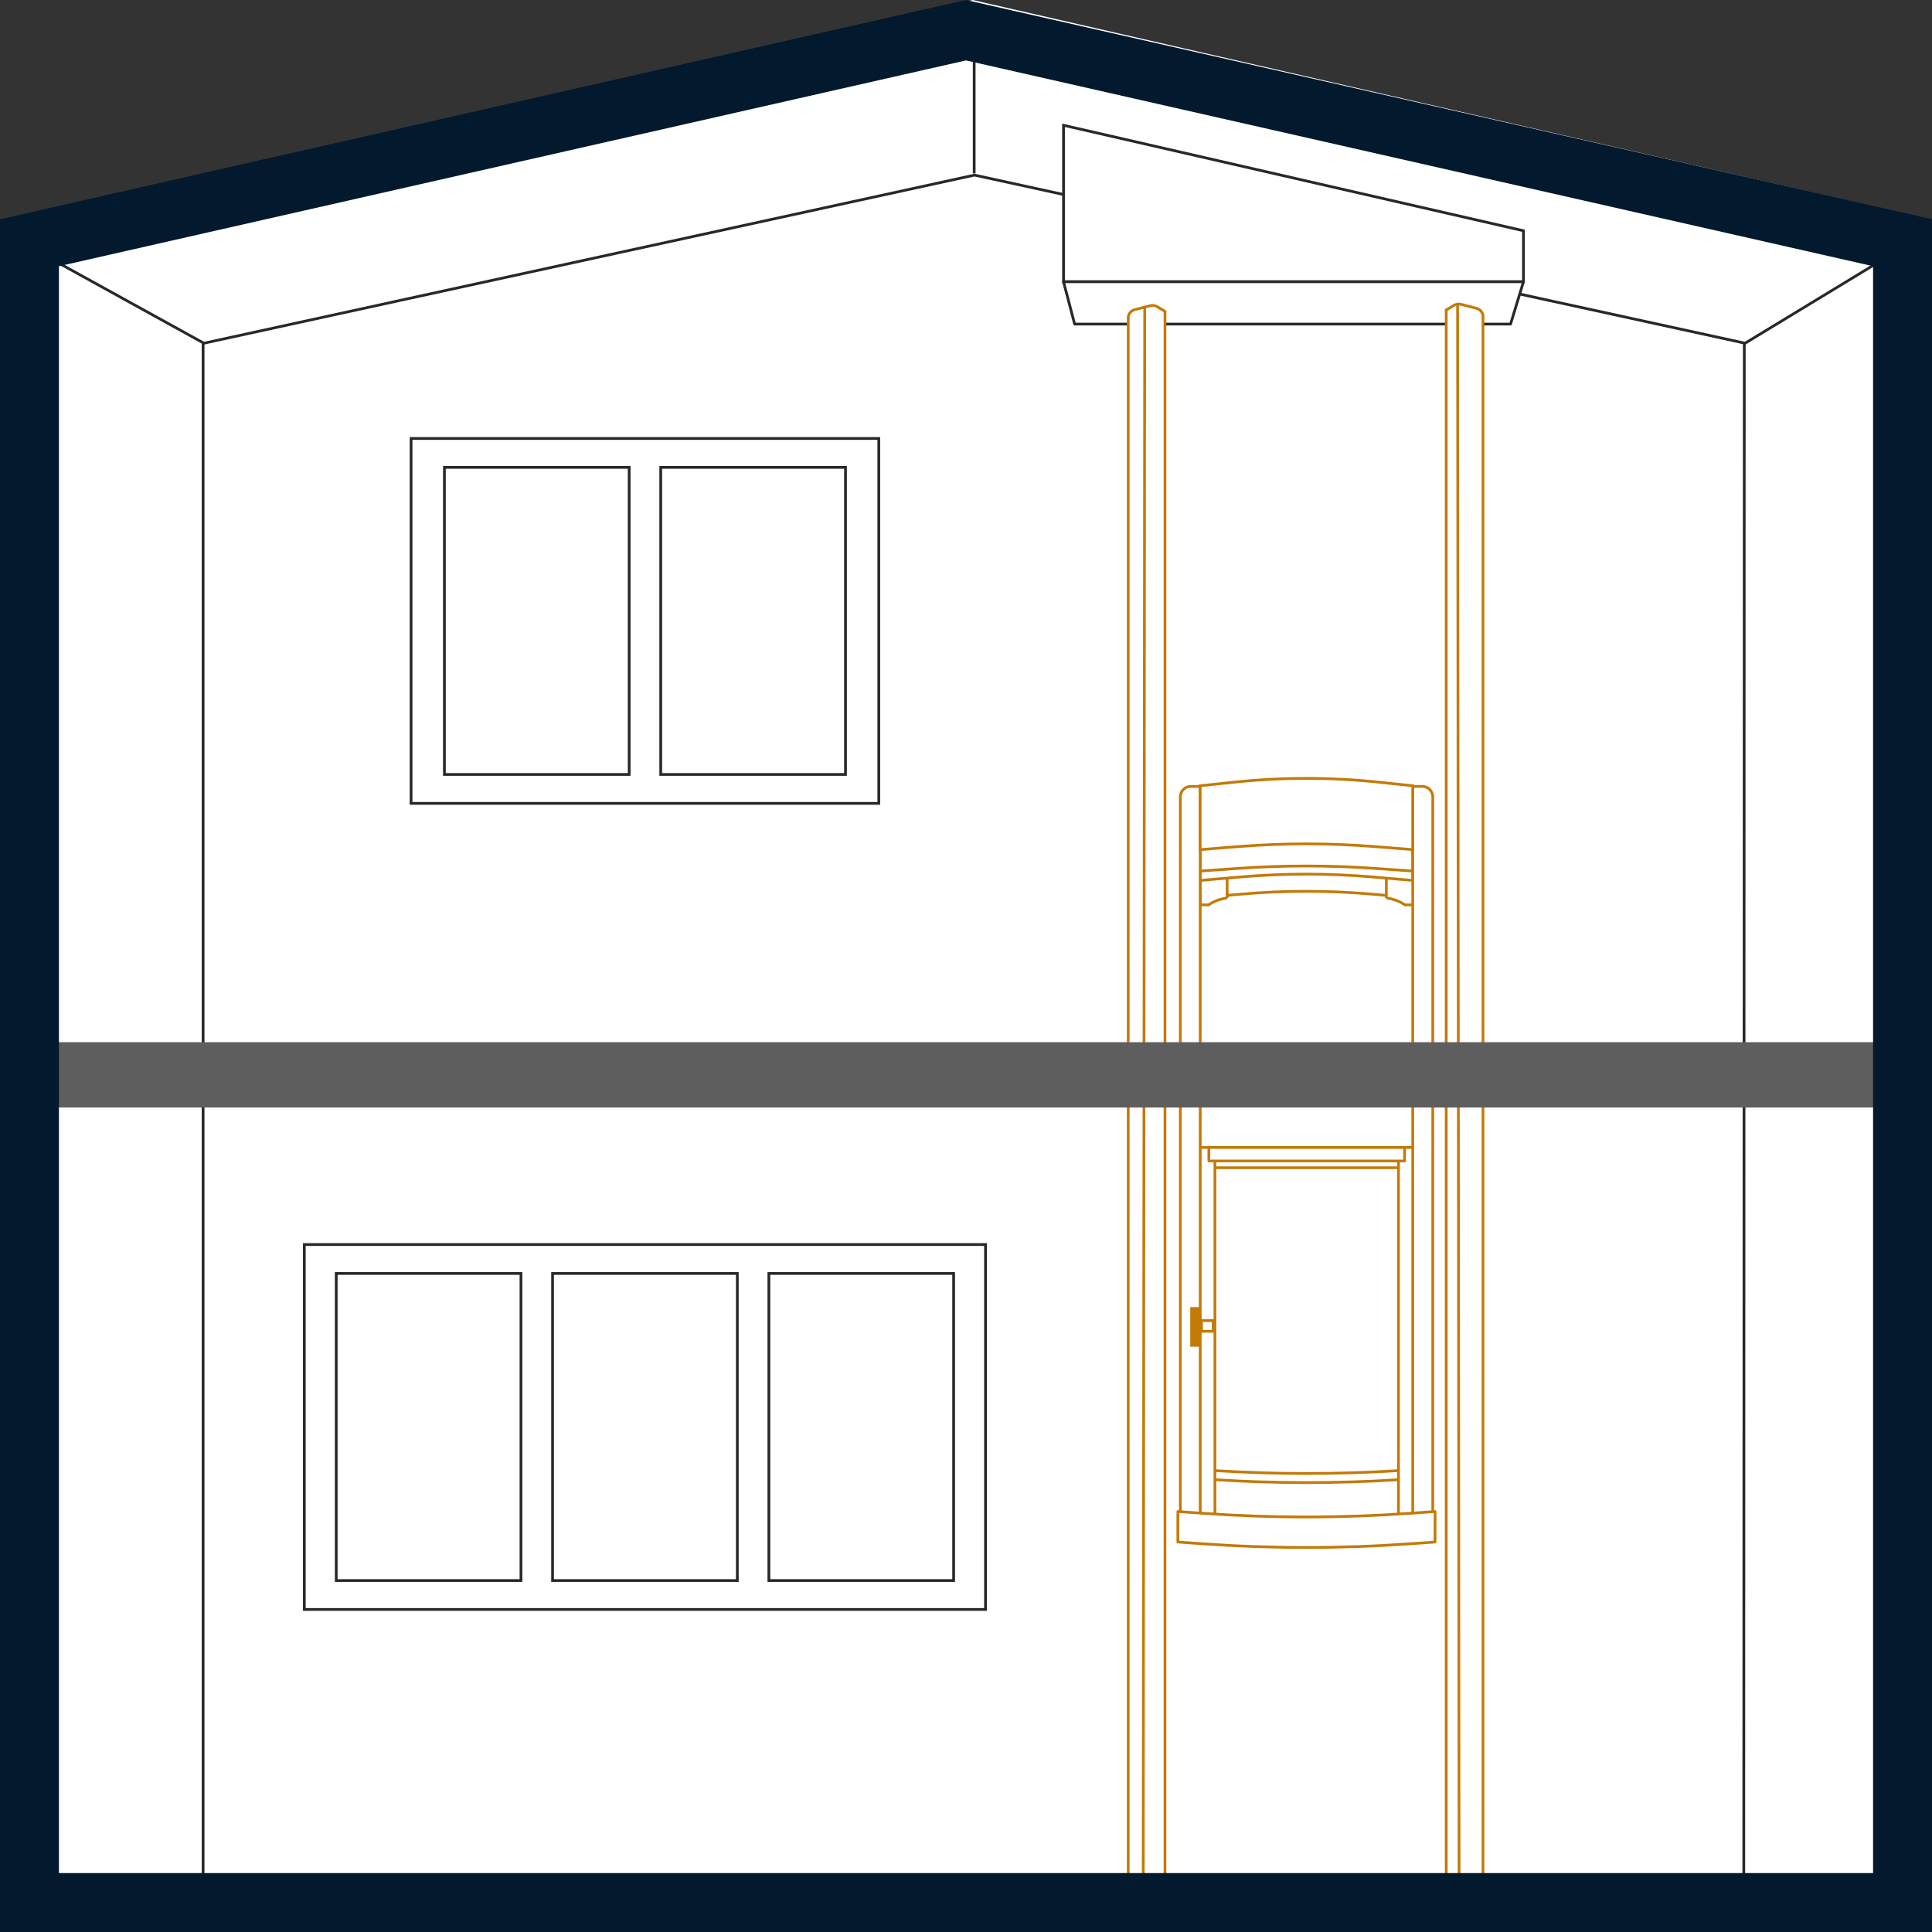
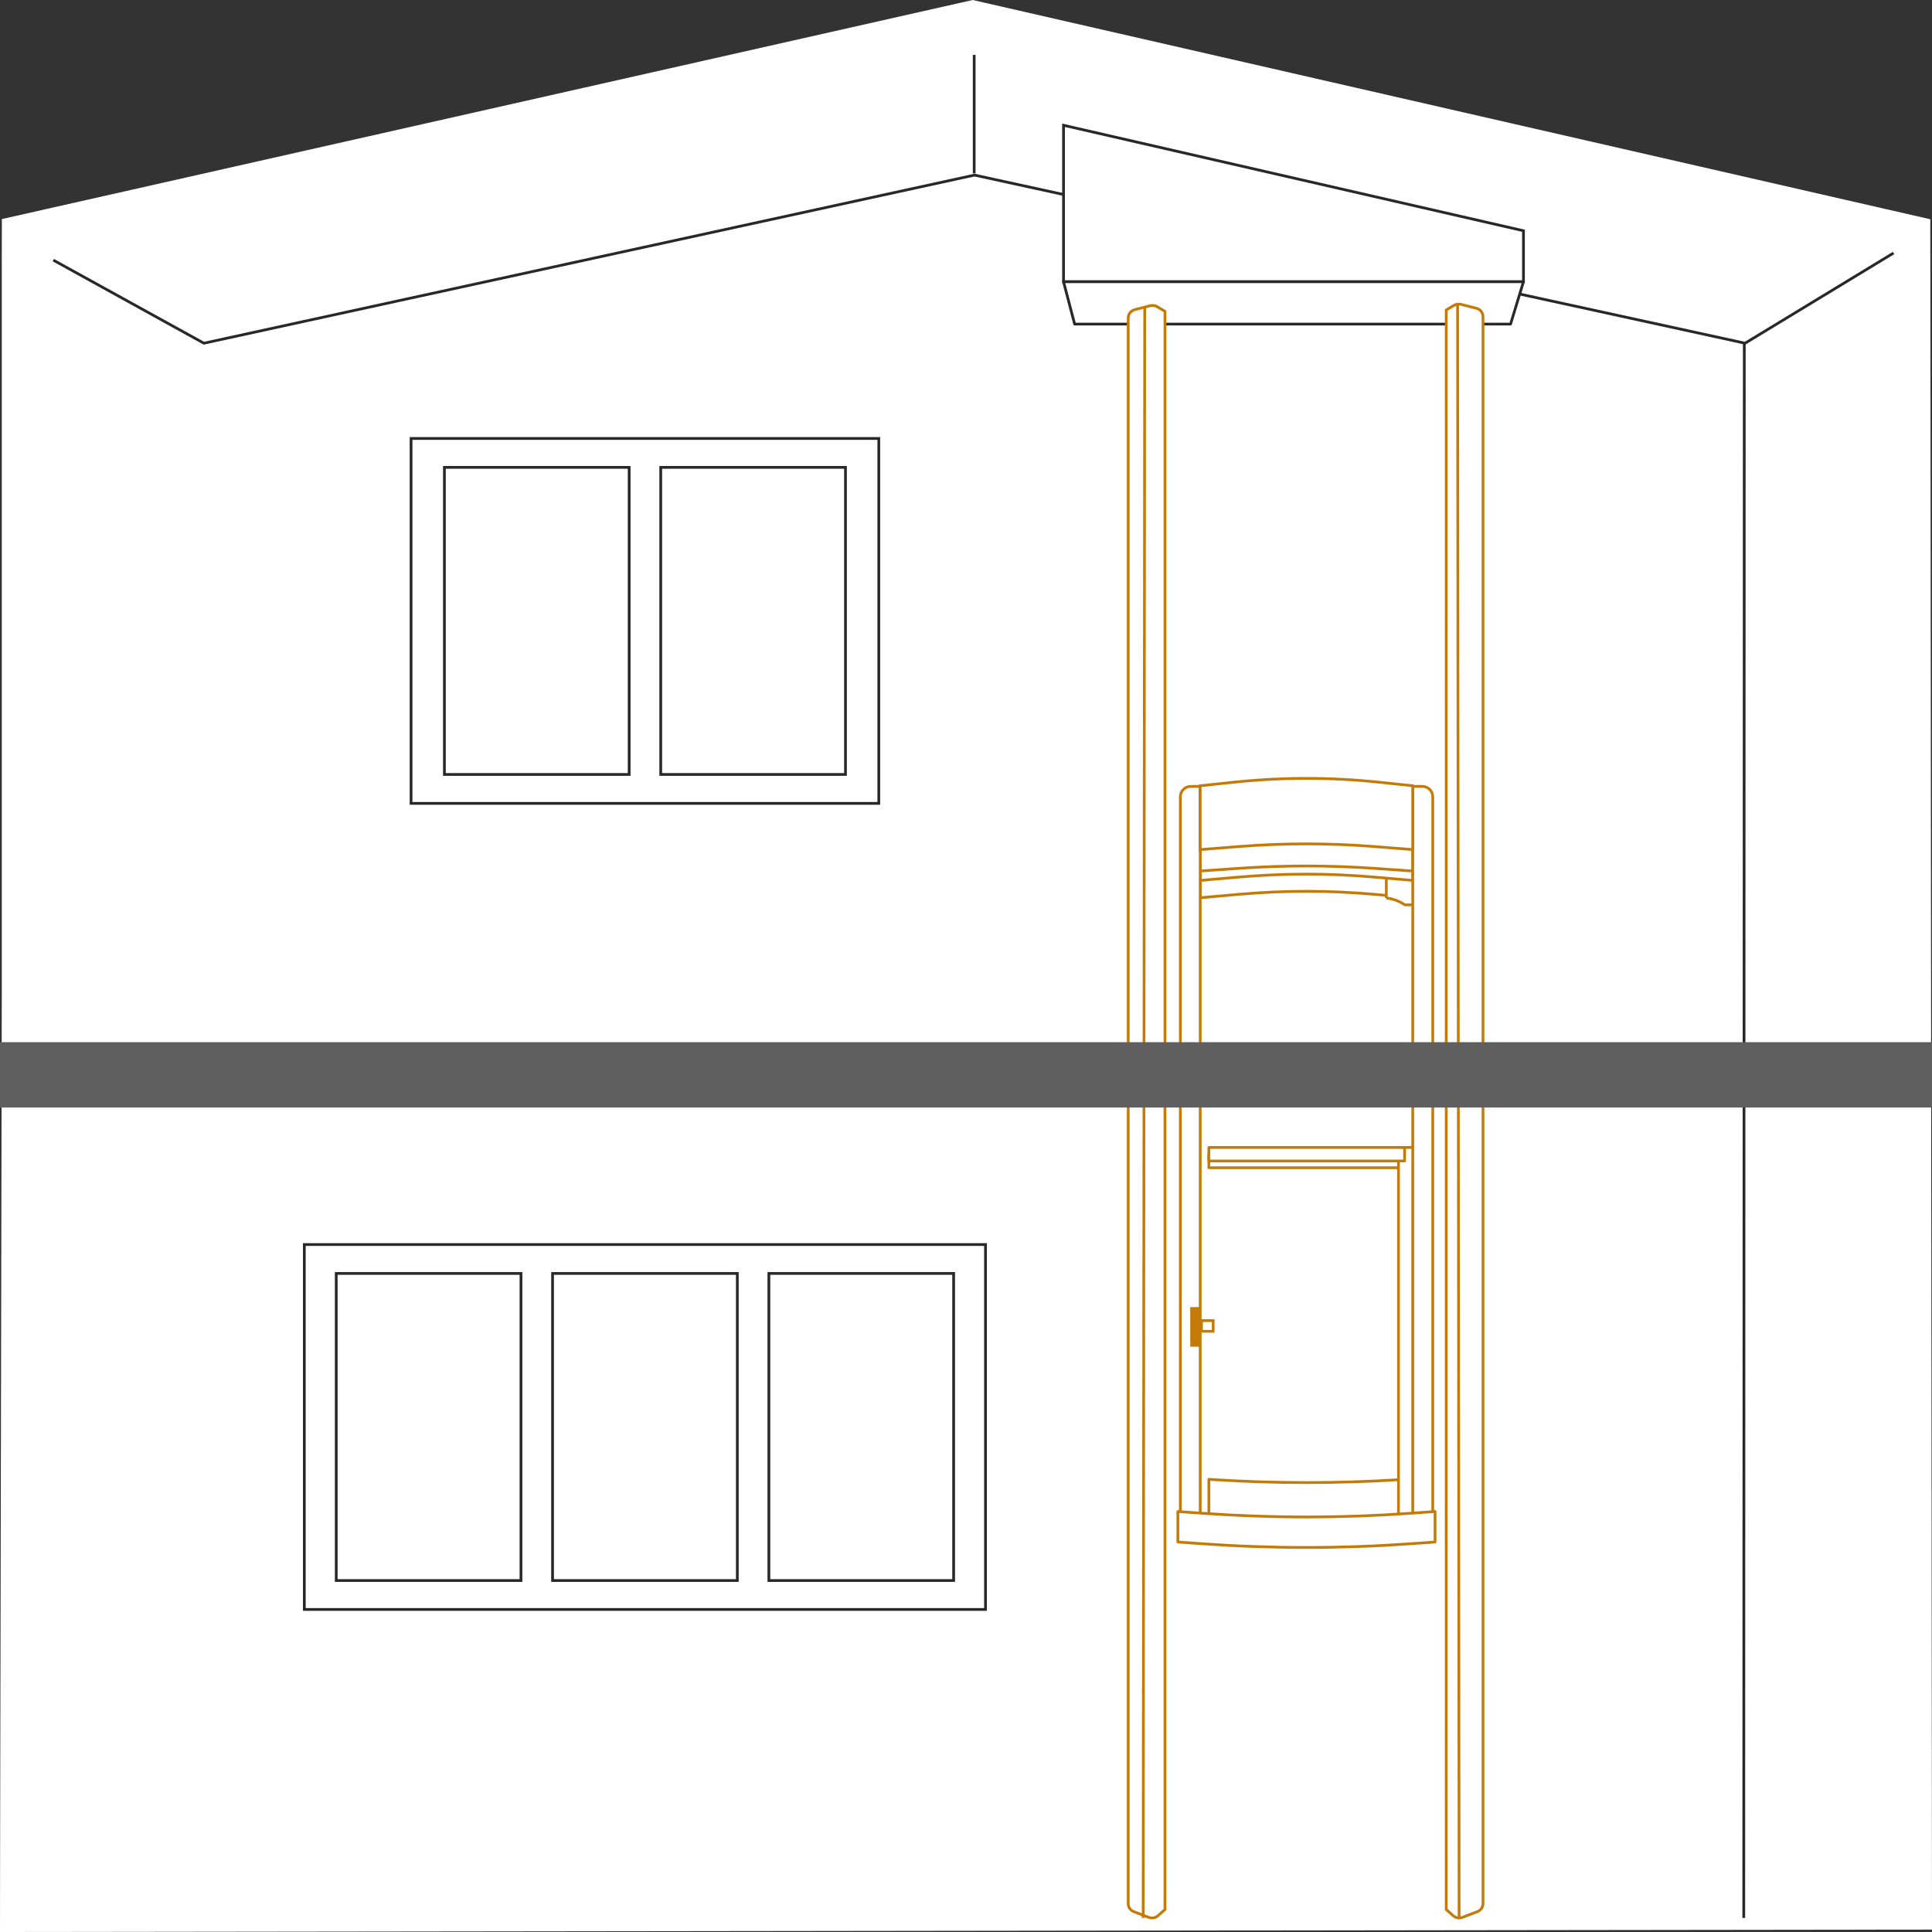
<svg xmlns="http://www.w3.org/2000/svg" width="282" height="282" viewBox="0 0 282 282" fill="none">
  <rect x="0" y="0" width="282" height="282" fill="#333333" stroke="none" />
  <g clip-path="url(#clip0_402_15719)">
    <path d="M141.987 0L140.097 0.425L6.902 30.48L0.272 31.976L0.259 38.773V145.623L0.009 273.467L0 282L8.533 281.991L141.013 281.825L273.493 281.658L282 281.649L281.75 32.002L275.133 30.489L143.877 0.434L141.991 0H141.987Z" fill="white" />
    <path d="M7.785 37.969L18.774 44.033L29.762 50.097L142.239 25.557L254.715 50.097L265.55 43.516L276.389 36.93" stroke="#282828" stroke-width="0.4" stroke-miterlimit="10" />
    <path d="M254.601 50.095L254.523 279.948" stroke="#282828" stroke-width="0.4" stroke-miterlimit="10" />
-     <path d="M29.644 282V50.062" stroke="#282828" stroke-width="0.4" stroke-miterlimit="10" />
    <path d="M142.195 25.307V8.014" stroke="#282828" stroke-width="0.4" stroke-miterlimit="10" />
    <path d="M222.369 41.125H188.802H155.235V18.287L222.369 33.68V41.125Z" fill="white" stroke="#282828" stroke-width="0.4" stroke-miterlimit="10" />
    <path d="M155.235 41.125L156.858 47.304H220.487L222.368 41.125H155.235Z" fill="white" stroke="#282828" stroke-width="0.4" stroke-miterlimit="10" stroke-linejoin="round" />
    <path d="M143.852 234.92H44.42V181.657H143.847V234.92H143.852ZM76.044 185.875H49.077V230.698H76.044V185.875ZM107.62 185.875H80.653V230.698H107.62V185.875ZM139.195 185.875H112.228V230.698H139.195V185.875Z" stroke="#282828" stroke-width="0.4" stroke-miterlimit="10" />
    <path d="M128.272 117.263H60V64H128.272V117.263ZM91.834 68.218H64.867V113.04H91.834V68.218ZM123.41 68.218H96.443V113.04H123.41V68.218Z" stroke="#282828" stroke-width="0.4" stroke-miterlimit="10" />
    <path opacity="0.64" d="M207.666 127.557H173.731V221.678H207.666V127.557Z" fill="white" />
    <path d="M206.205 117.381L200.001 116.648C193.818 115.916 187.574 115.916 181.387 116.648L175.182 117.381V131.038L180.821 130.538C187.504 129.947 193.888 129.947 200.571 130.538L206.21 131.038V117.381H206.205Z" fill="white" stroke="#C47A07" stroke-width="0.4" stroke-miterlimit="10" />
    <path d="M202.351 131.074V127.803L206.285 128.167V132.079H205.057C204.36 131.579 203.417 131.21 202.351 131.07V131.074Z" fill="white" stroke="#C47A07" stroke-width="0.4" stroke-miterlimit="10" />
-     <path d="M179.117 131.074V127.803L175.182 128.167V132.079H176.411C177.108 131.579 178.051 131.21 179.117 131.07V131.074Z" fill="white" stroke="#C47A07" stroke-width="0.4" stroke-miterlimit="10" />
    <path d="M206.205 115.267L200.001 114.557C193.818 113.847 187.574 113.847 181.387 114.557L175.182 115.267V128.508L180.821 128.022C187.504 127.447 193.888 127.447 200.571 128.022L206.21 128.508V115.267H206.205Z" fill="white" stroke="#C47A07" stroke-width="0.4" stroke-miterlimit="10" />
    <path d="M206.205 116.403L200.001 115.824C193.818 115.25 187.574 115.25 181.387 115.824L175.182 116.403V127.14L180.821 126.746C187.394 126.29 194.002 126.29 200.571 126.746L206.21 127.14V116.403H206.205Z" fill="white" stroke="#C47A07" stroke-width="0.4" stroke-miterlimit="10" />
-     <path d="M205.017 218.789L204.048 218.851C195.182 219.403 186.285 219.403 177.419 218.851L176.45 218.789V214.598L177.419 214.659C186.285 215.212 195.182 215.212 204.048 214.659L205.017 214.598V218.789Z" fill="white" stroke="#C47A07" stroke-width="0.4" stroke-linejoin="round" />
    <path d="M205.017 168.473H176.45V170.446H205.017V168.473Z" fill="white" stroke="#C47A07" stroke-width="0.4" stroke-linejoin="round" />
    <path d="M205.017 221.455L204.048 221.516C195.182 222.069 186.285 222.069 177.419 221.516L176.45 221.455V215.926L177.419 215.988C186.285 216.54 195.182 216.54 204.048 215.988L205.017 215.926V221.455Z" fill="white" stroke="#C47A07" stroke-width="0.4" stroke-linejoin="round" />
    <path d="M206.35 221.012L204.127 221.148V167.486H206.35V221.012Z" fill="white" stroke="#C47A07" stroke-width="0.4" stroke-linejoin="round" />
-     <path d="M177.336 221.148L175.113 221.012V167.487H177.336V221.148Z" fill="white" stroke="#C47A07" stroke-width="0.4" stroke-linejoin="round" />
    <path d="M205.017 167.486H176.45V169.46H205.017V167.486Z" fill="white" stroke="#C47A07" stroke-width="0.4" stroke-linejoin="round" />
    <path d="M175.182 114.785H173.81C172.968 114.785 172.284 115.469 172.284 116.311V224.129H175.187V114.785H175.182Z" fill="white" stroke="#C47A07" stroke-width="0.4" stroke-linejoin="round" />
    <path d="M207.6 114.785H206.21V224.129H209.131V116.311C209.131 115.469 208.446 114.785 207.605 114.785H207.6Z" fill="white" stroke="#C47A07" stroke-width="0.4" stroke-miterlimit="10" />
    <path d="M175.183 190.786H173.731V196.564H175.183V190.786Z" fill="#C47A07" />
    <path d="M177.079 192.76H175.369V194.317H177.079V192.76Z" fill="white" stroke="#C47A07" stroke-width="0.4" stroke-miterlimit="10" />
    <path d="M206.205 114.693L201.233 114.167C194.226 113.43 187.153 113.43 180.151 114.167L175.178 114.693V124.01L180.817 123.563C187.39 123.045 193.998 123.045 200.567 123.563L206.205 124.01V114.693Z" fill="white" stroke="#C47A07" stroke-width="0.4" stroke-miterlimit="10" />
    <path d="M209.464 220.626L205.82 220.885C195.748 221.6 185.641 221.6 175.569 220.885L171.925 220.626V225.077L175.569 225.335C185.641 226.05 195.748 226.05 205.82 225.335L209.464 225.077V220.626Z" fill="white" stroke="#C47A07" stroke-width="0.4" stroke-linejoin="round" />
    <path d="M170.044 278.713V45.444L168.913 44.769C168.606 44.587 168.233 44.535 167.886 44.623L165.646 45.194C165.076 45.341 164.677 45.836 164.677 46.402V277.867C164.677 278.379 165.001 278.839 165.497 279.029L167.663 279.859C168.132 280.038 168.667 279.943 169.04 279.611L170.044 278.713Z" fill="white" stroke="#C47A07" stroke-width="0.4" stroke-miterlimit="10" />
    <path d="M166.862 279.948L167.086 44.836" stroke="#C47A07" stroke-width="0.4" stroke-miterlimit="10" />
    <path d="M211.095 278.712V45.246L212.226 44.571C212.533 44.389 212.906 44.337 213.252 44.424L215.493 44.996C216.063 45.143 216.462 45.639 216.462 46.205V277.865C216.462 278.377 216.137 278.838 215.642 279.028L213.476 279.859C213.007 280.039 212.472 279.943 212.099 279.611L211.095 278.712Z" fill="white" stroke="#C47A07" stroke-width="0.4" stroke-miterlimit="10" />
    <path d="M212.977 279.948L212.753 44.448" stroke="#C47A07" stroke-width="0.4" stroke-miterlimit="10" />
    <path d="M282 152.121H0V161.657H282V152.121Z" fill="#5E5E5E" />
-     <path d="M4.3 277.7V35.422L141 4.409L277.7 35.422V277.7H4.3Z" stroke="#03192E" stroke-width="8.6" />
  </g>
  <defs>
    <clipPath id="clip0_402_15719">
      <rect width="282" height="282" fill="white" />
    </clipPath>
  </defs>
</svg>